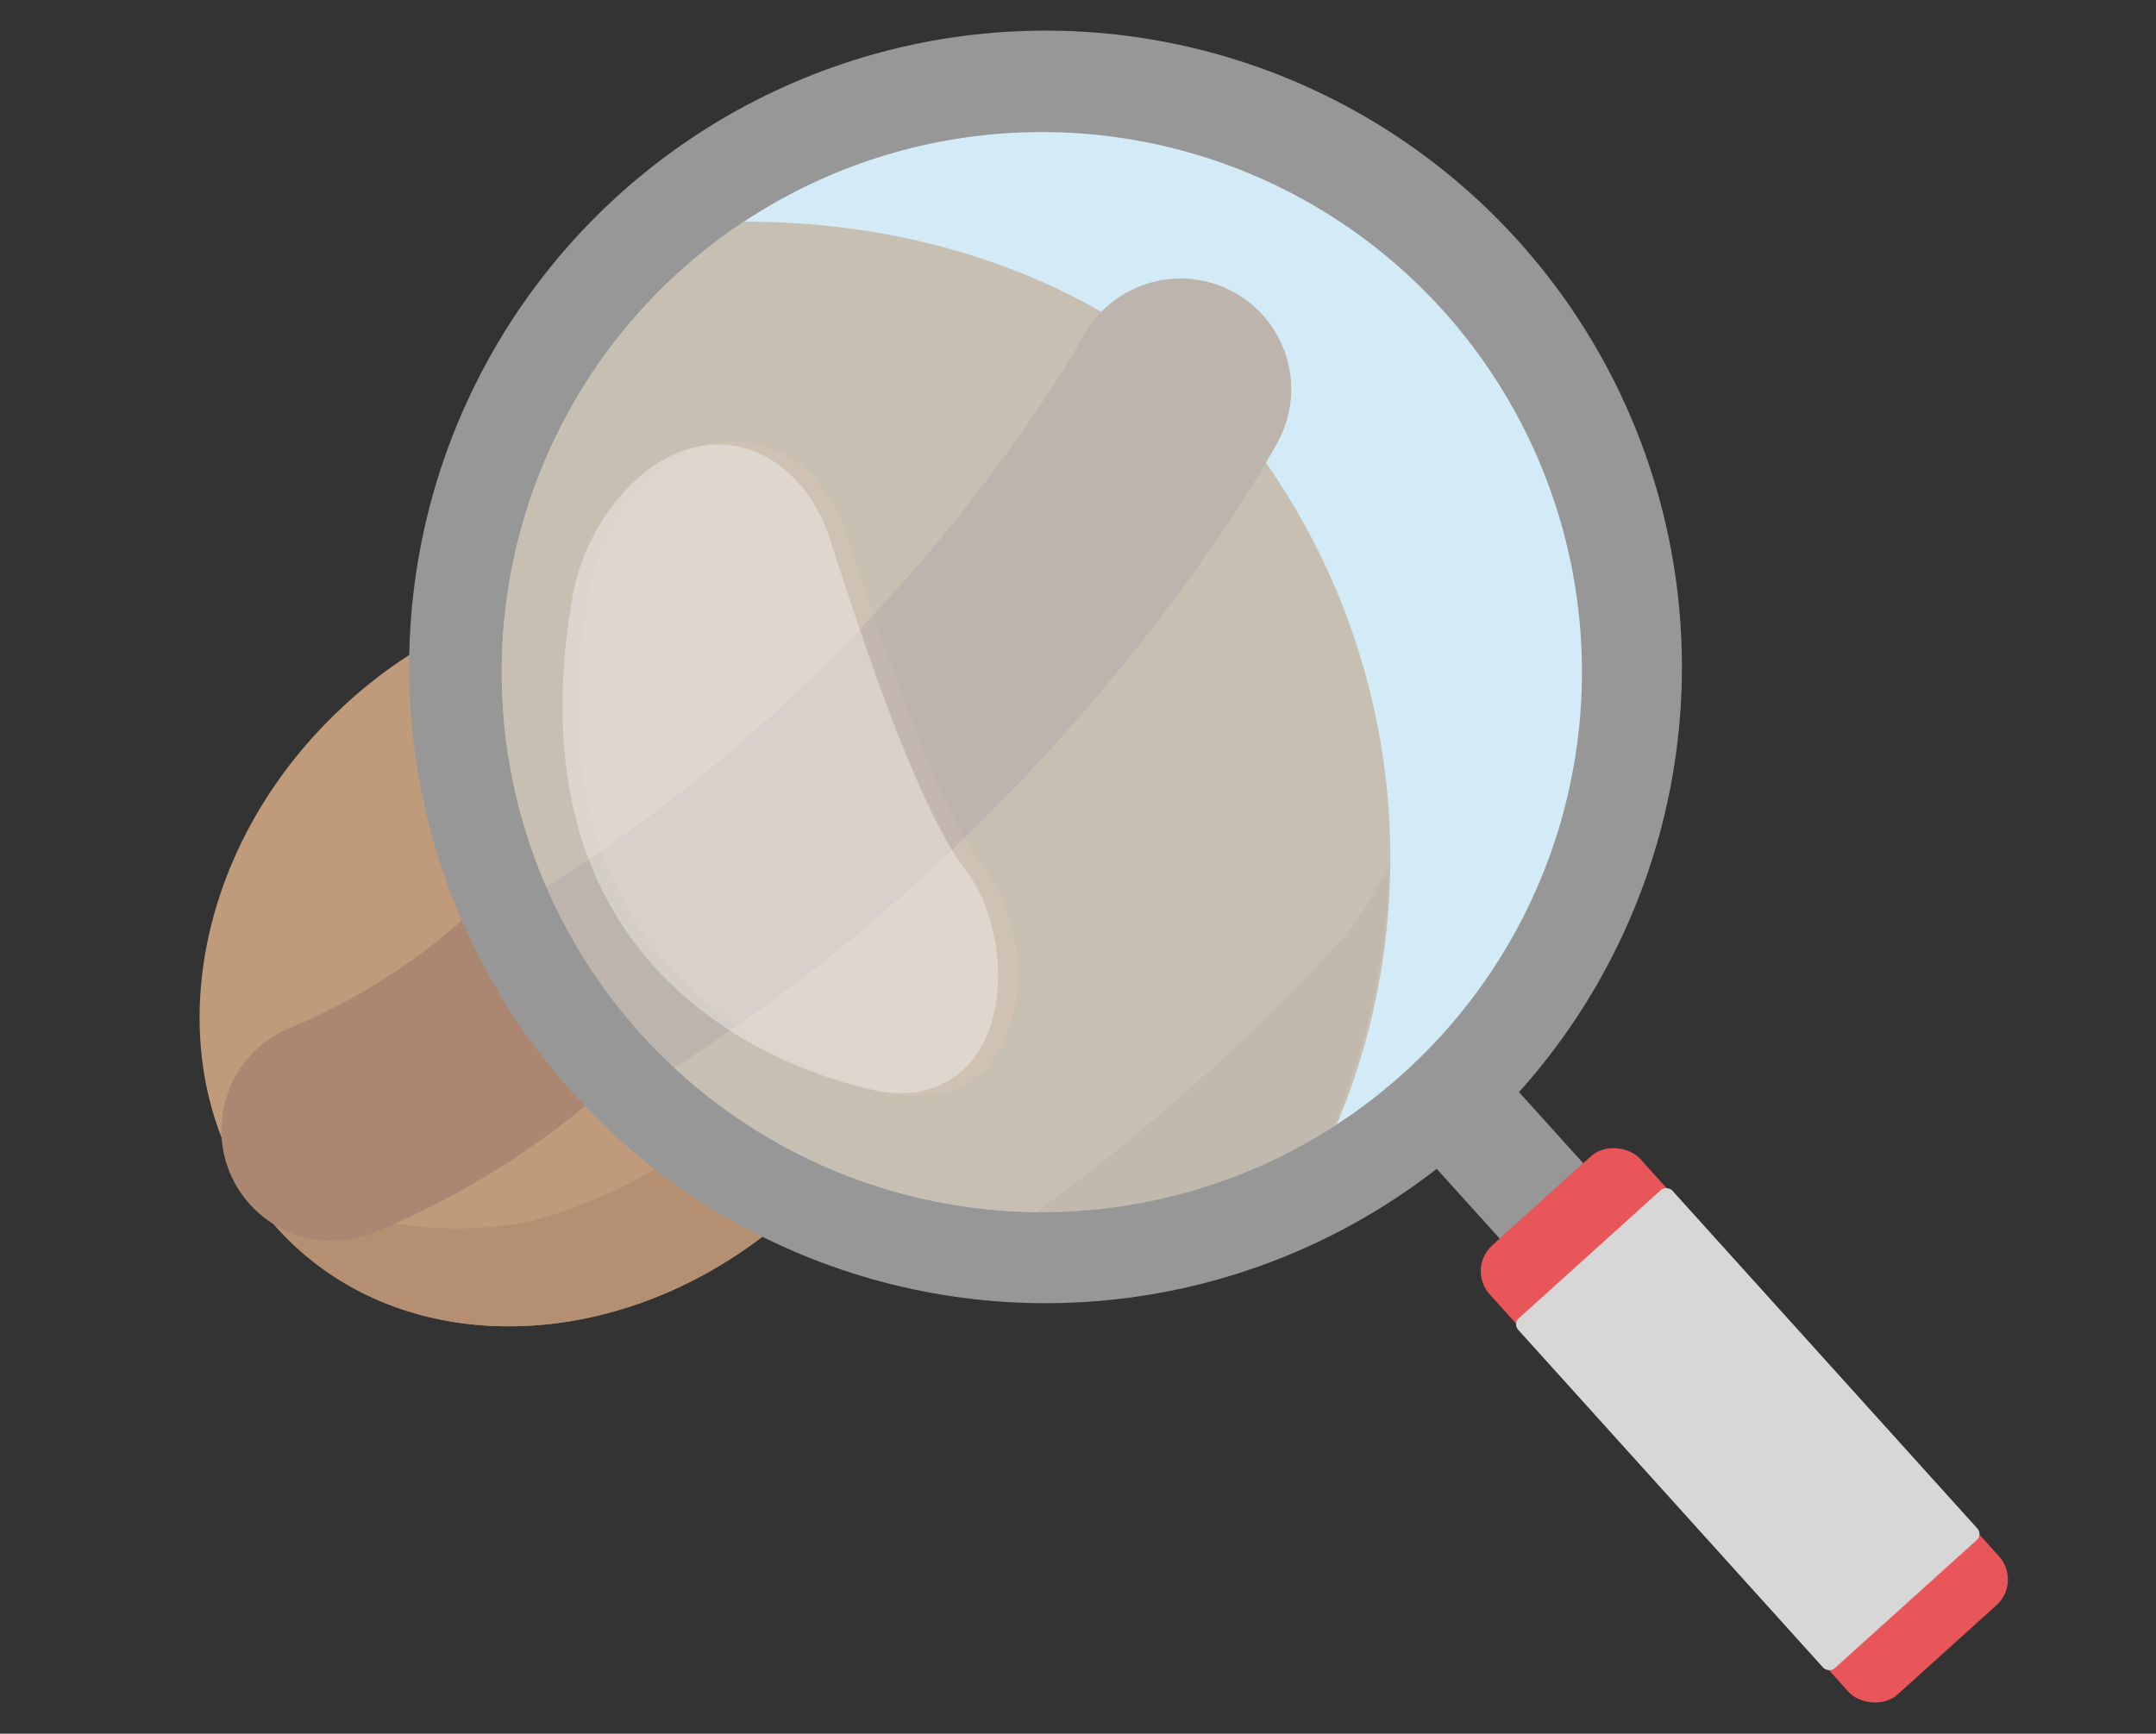
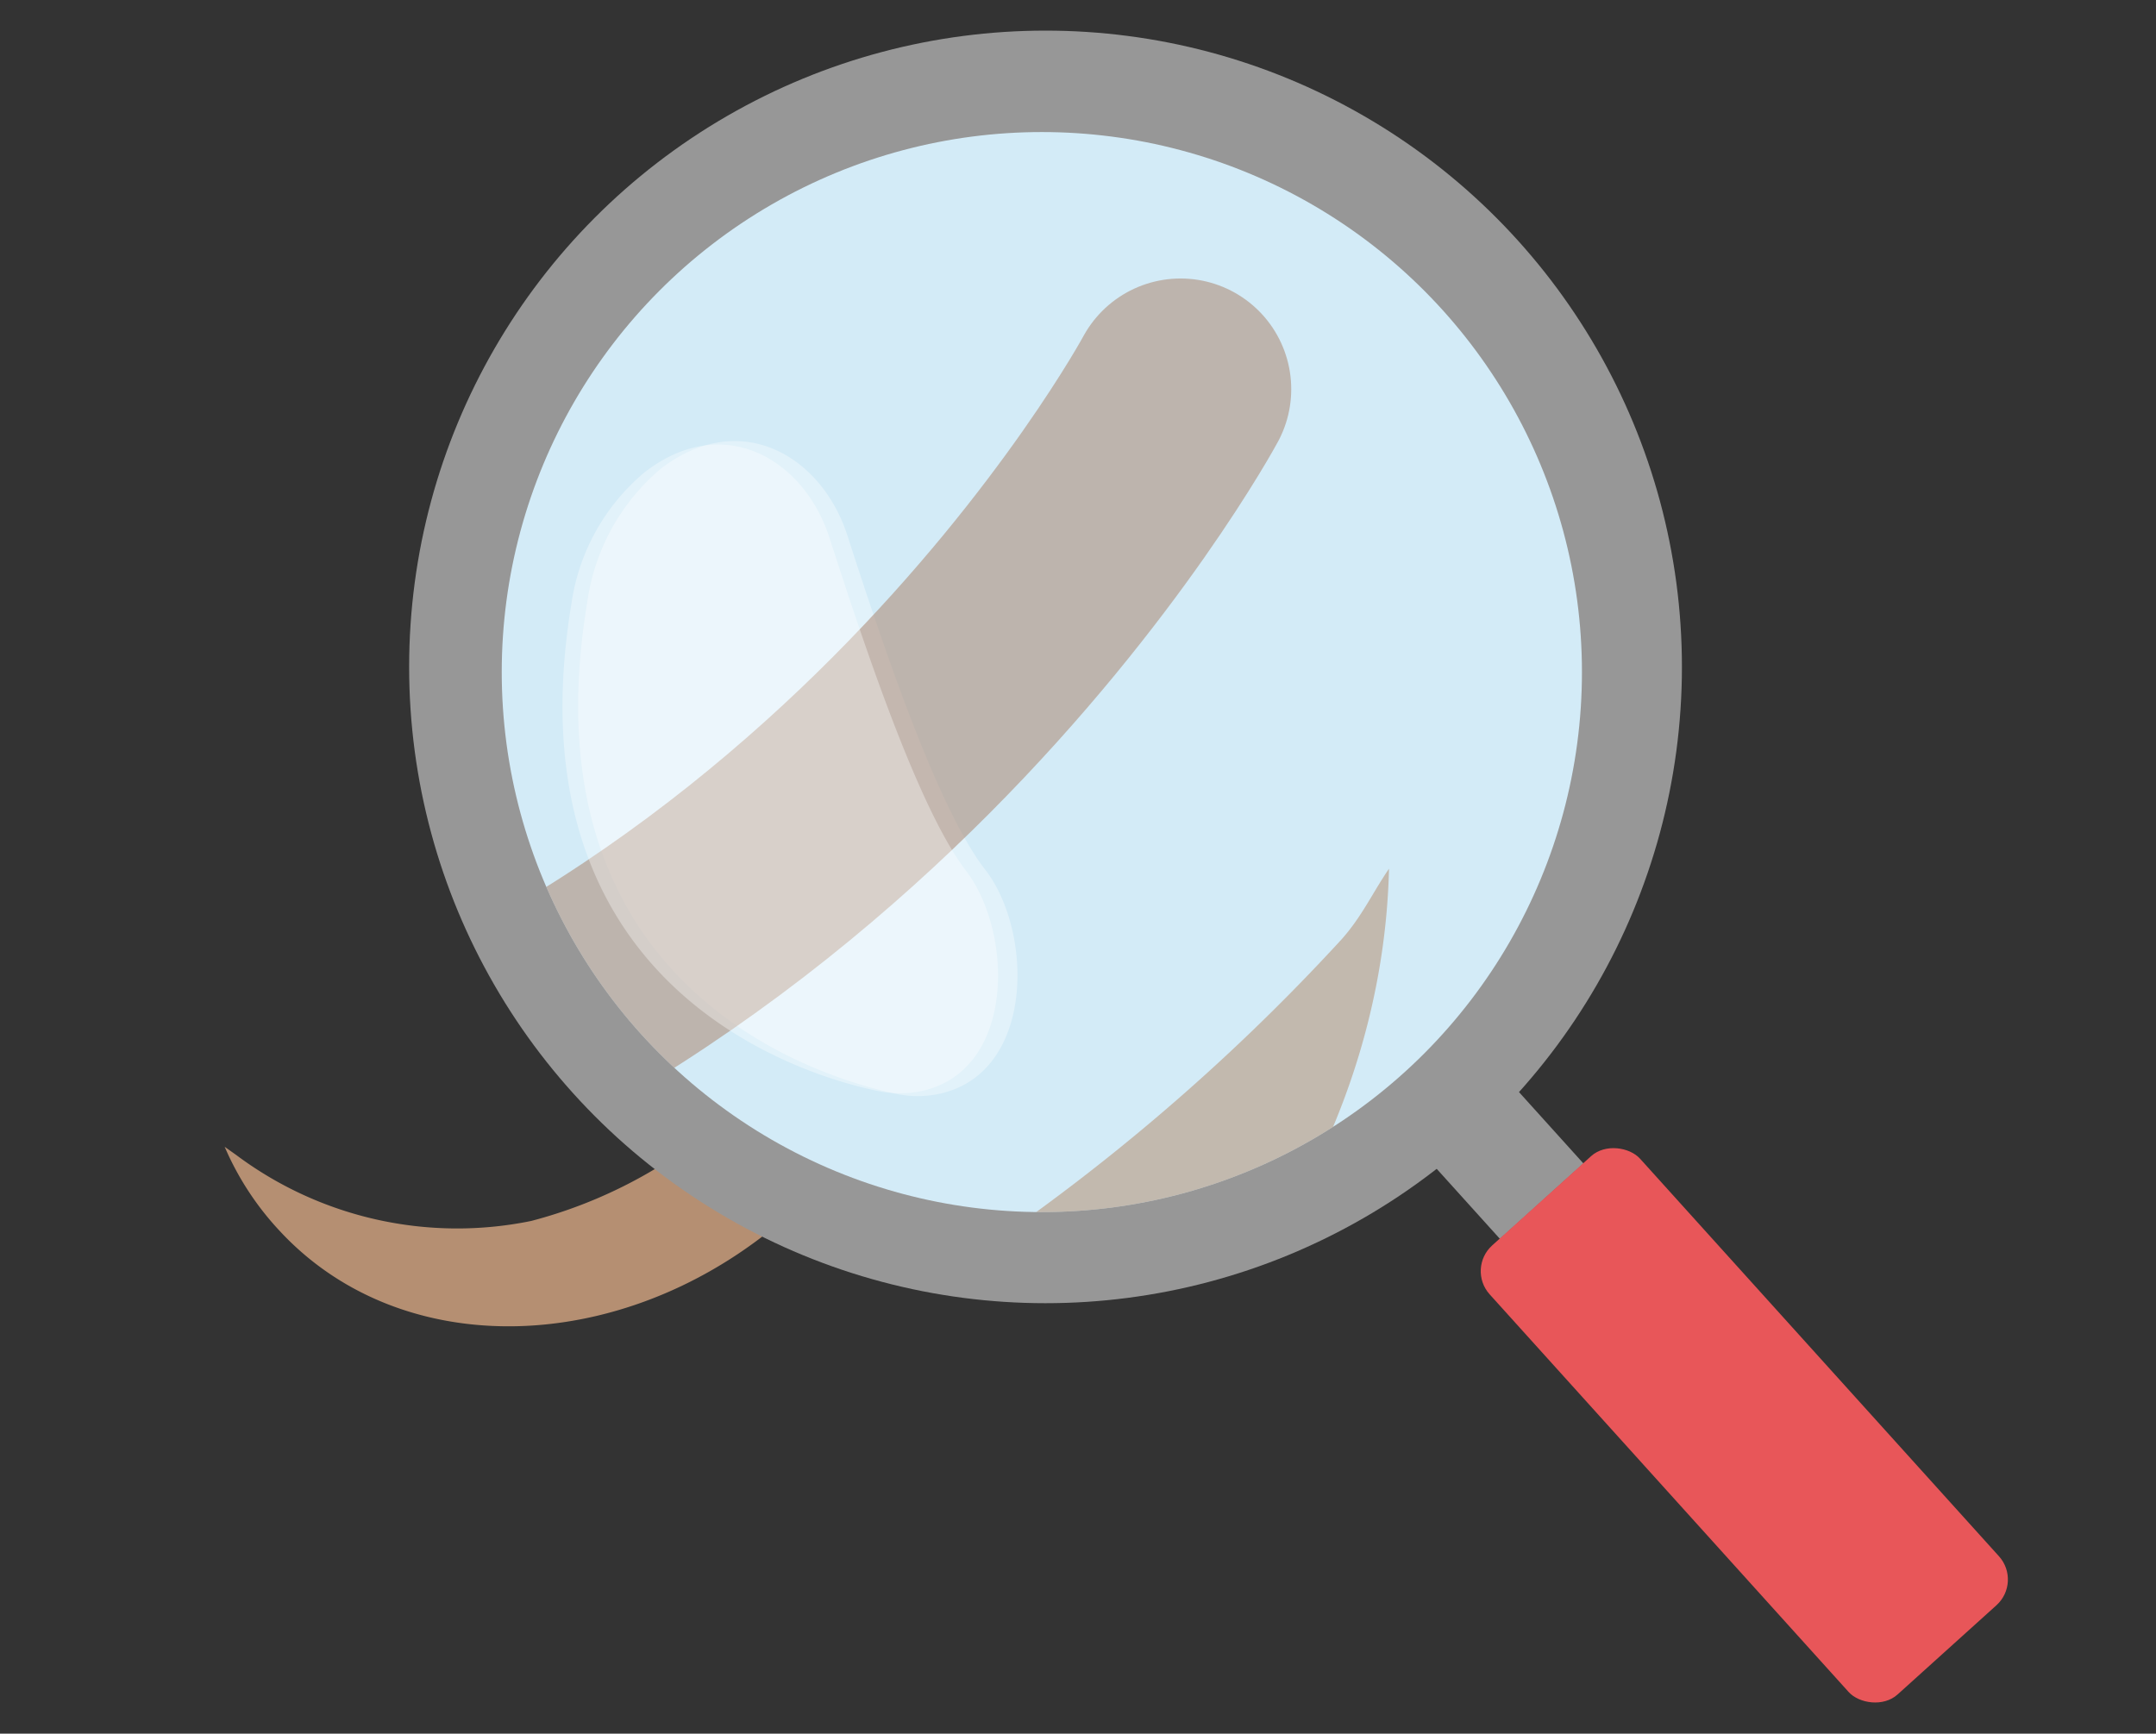
<svg xmlns="http://www.w3.org/2000/svg" id="Слой_1" data-name="Слой 1" width="58.44" height="47" viewBox="0 0 58.44 47">
  <rect x="0" y="0" width="58.44" height="47" fill="#333333" stroke="none" />
  <defs>
    <style>
      .cls-1, .cls-4 {
        fill: none;
      }

      .cls-2 {
        fill: #bf9b7b;
      }

      .cls-3 {
        fill: #b58f72;
      }

      .cls-4 {
        stroke: #ab8771;
        stroke-linecap: round;
        stroke-linejoin: round;
        stroke-width: 6px;
      }

      .cls-5 {
        fill: #979797;
      }

      .cls-6 {
        fill: #e85659;
      }

      .cls-7 {
        fill: #d7d7d7;
      }

      .cls-8 {
        fill: #d3ebf7;
      }

      .cls-9 {
        fill: #fff;
        opacity: 0.34;
        isolation: isolate;
      }

      .cls-10 {
        opacity: 0.55;
      }

      .cls-11 {
        clip-path: url(#clip-path);
      }
    </style>
    <clipPath id="clip-path">
      <circle class="cls-1" cx="28.24" cy="18.22" r="14.64" />
    </clipPath>
  </defs>
  <g>
    <g>
-       <path class="cls-2" d="M7.6,33.38c3.45,3.71,9.77,3.37,14.11-.74a12.26,12.26,0,0,0,3.4-5.6,9.31,9.31,0,0,0-2.94-9.47C16.06,12.34,16.7,29,9,30.64c9-3.85,12.16-13,12.24-13.78-3.55-1.86-8.45-1-12,2.35C4.85,23.33,4.14,29.67,7.6,33.38Z" />
      <path class="cls-3" d="M24.8,23.92a28.27,28.27,0,0,1-4.12,5.37A12.87,12.87,0,0,1,14.4,33.1a10,10,0,0,1-8-1.79l-.31-.22a7.89,7.89,0,0,0,1.5,2.29c3.45,3.71,9.77,3.37,14.11-.74a10.92,10.92,0,0,0,3.54-9.78C25.08,23.23,25,23.56,24.8,23.92Z" />
-       <path class="cls-4" d="M9,30.64c9.35-3.86,12.16-13.52,12.16-13.52" />
    </g>
    <g>
      <g>
        <rect class="cls-5" x="39.38" y="30.26" width="3.05" height="2.64" transform="translate(-10.62 35.55) rotate(-42.07)" />
        <rect class="cls-6" x="44.54" y="30.44" width="5.49" height="16.4" rx="0.94" transform="translate(-13.71 41.64) rotate(-42.07)" />
-         <rect class="cls-7" x="44.56" y="32.35" width="5.63" height="12.78" rx="0.22" transform="translate(-13.75 41.73) rotate(-42.07)" />
      </g>
      <circle class="cls-5" cx="28.34" cy="18.08" r="17.25" />
    </g>
    <circle class="cls-8" cx="28.24" cy="18.22" r="14.64" />
    <path class="cls-9" d="M24.27,29.65c-2-.43-10.11-2.81-8.35-13.34a5.77,5.77,0,0,1,2-3.61c2.16-1.65,4.36-.33,5.05,1.82.88,2.72,2.41,7.36,3.73,9.05s1.36,5.6-1.32,6.1A2.82,2.82,0,0,1,24.27,29.65Z" />
    <g class="cls-10">
      <g class="cls-11">
        <g>
-           <path class="cls-2" d="M-1.42,36.92c5.27,8.73,17.83,10.7,28.09,4.4a24.67,24.67,0,0,0,9-9.61,18.71,18.71,0,0,0-1.85-19.84C24-1,18.31,32.13,2.4,32.08c19.36-3.81,29.33-20.61,29.81-22C26,4.93,16,4.52,7.61,9.7-2.64,16-6.68,28.18-1.42,36.92Z" />
          <path class="cls-3" d="M36.37,25.46A56.08,56.08,0,0,1,26,34.31a26.1,26.1,0,0,1-13.94,4.9c-5.62.13-11-2.62-15-6.87-.17-.18-.33-.37-.5-.56a16,16,0,0,0,2,5.14c5.27,8.73,17.83,10.7,28.09,4.4,6.86-4.22,10.84-10.92,11-17.77C37.2,24.21,36.92,24.84,36.37,25.46Z" />
          <path class="cls-4" d="M2.4,32.08C22.39,28.39,32,10.55,32,10.55" />
        </g>
      </g>
    </g>
    <path class="cls-9" d="M23.76,29.57c-2-.42-10-2.79-8.27-13.21a5.69,5.69,0,0,1,2-3.57c2.14-1.64,4.32-.33,5,1.81.87,2.69,2.38,7.29,3.69,9s1.35,5.53-1.31,6A3,3,0,0,1,23.76,29.57Z" />
  </g>
</svg>